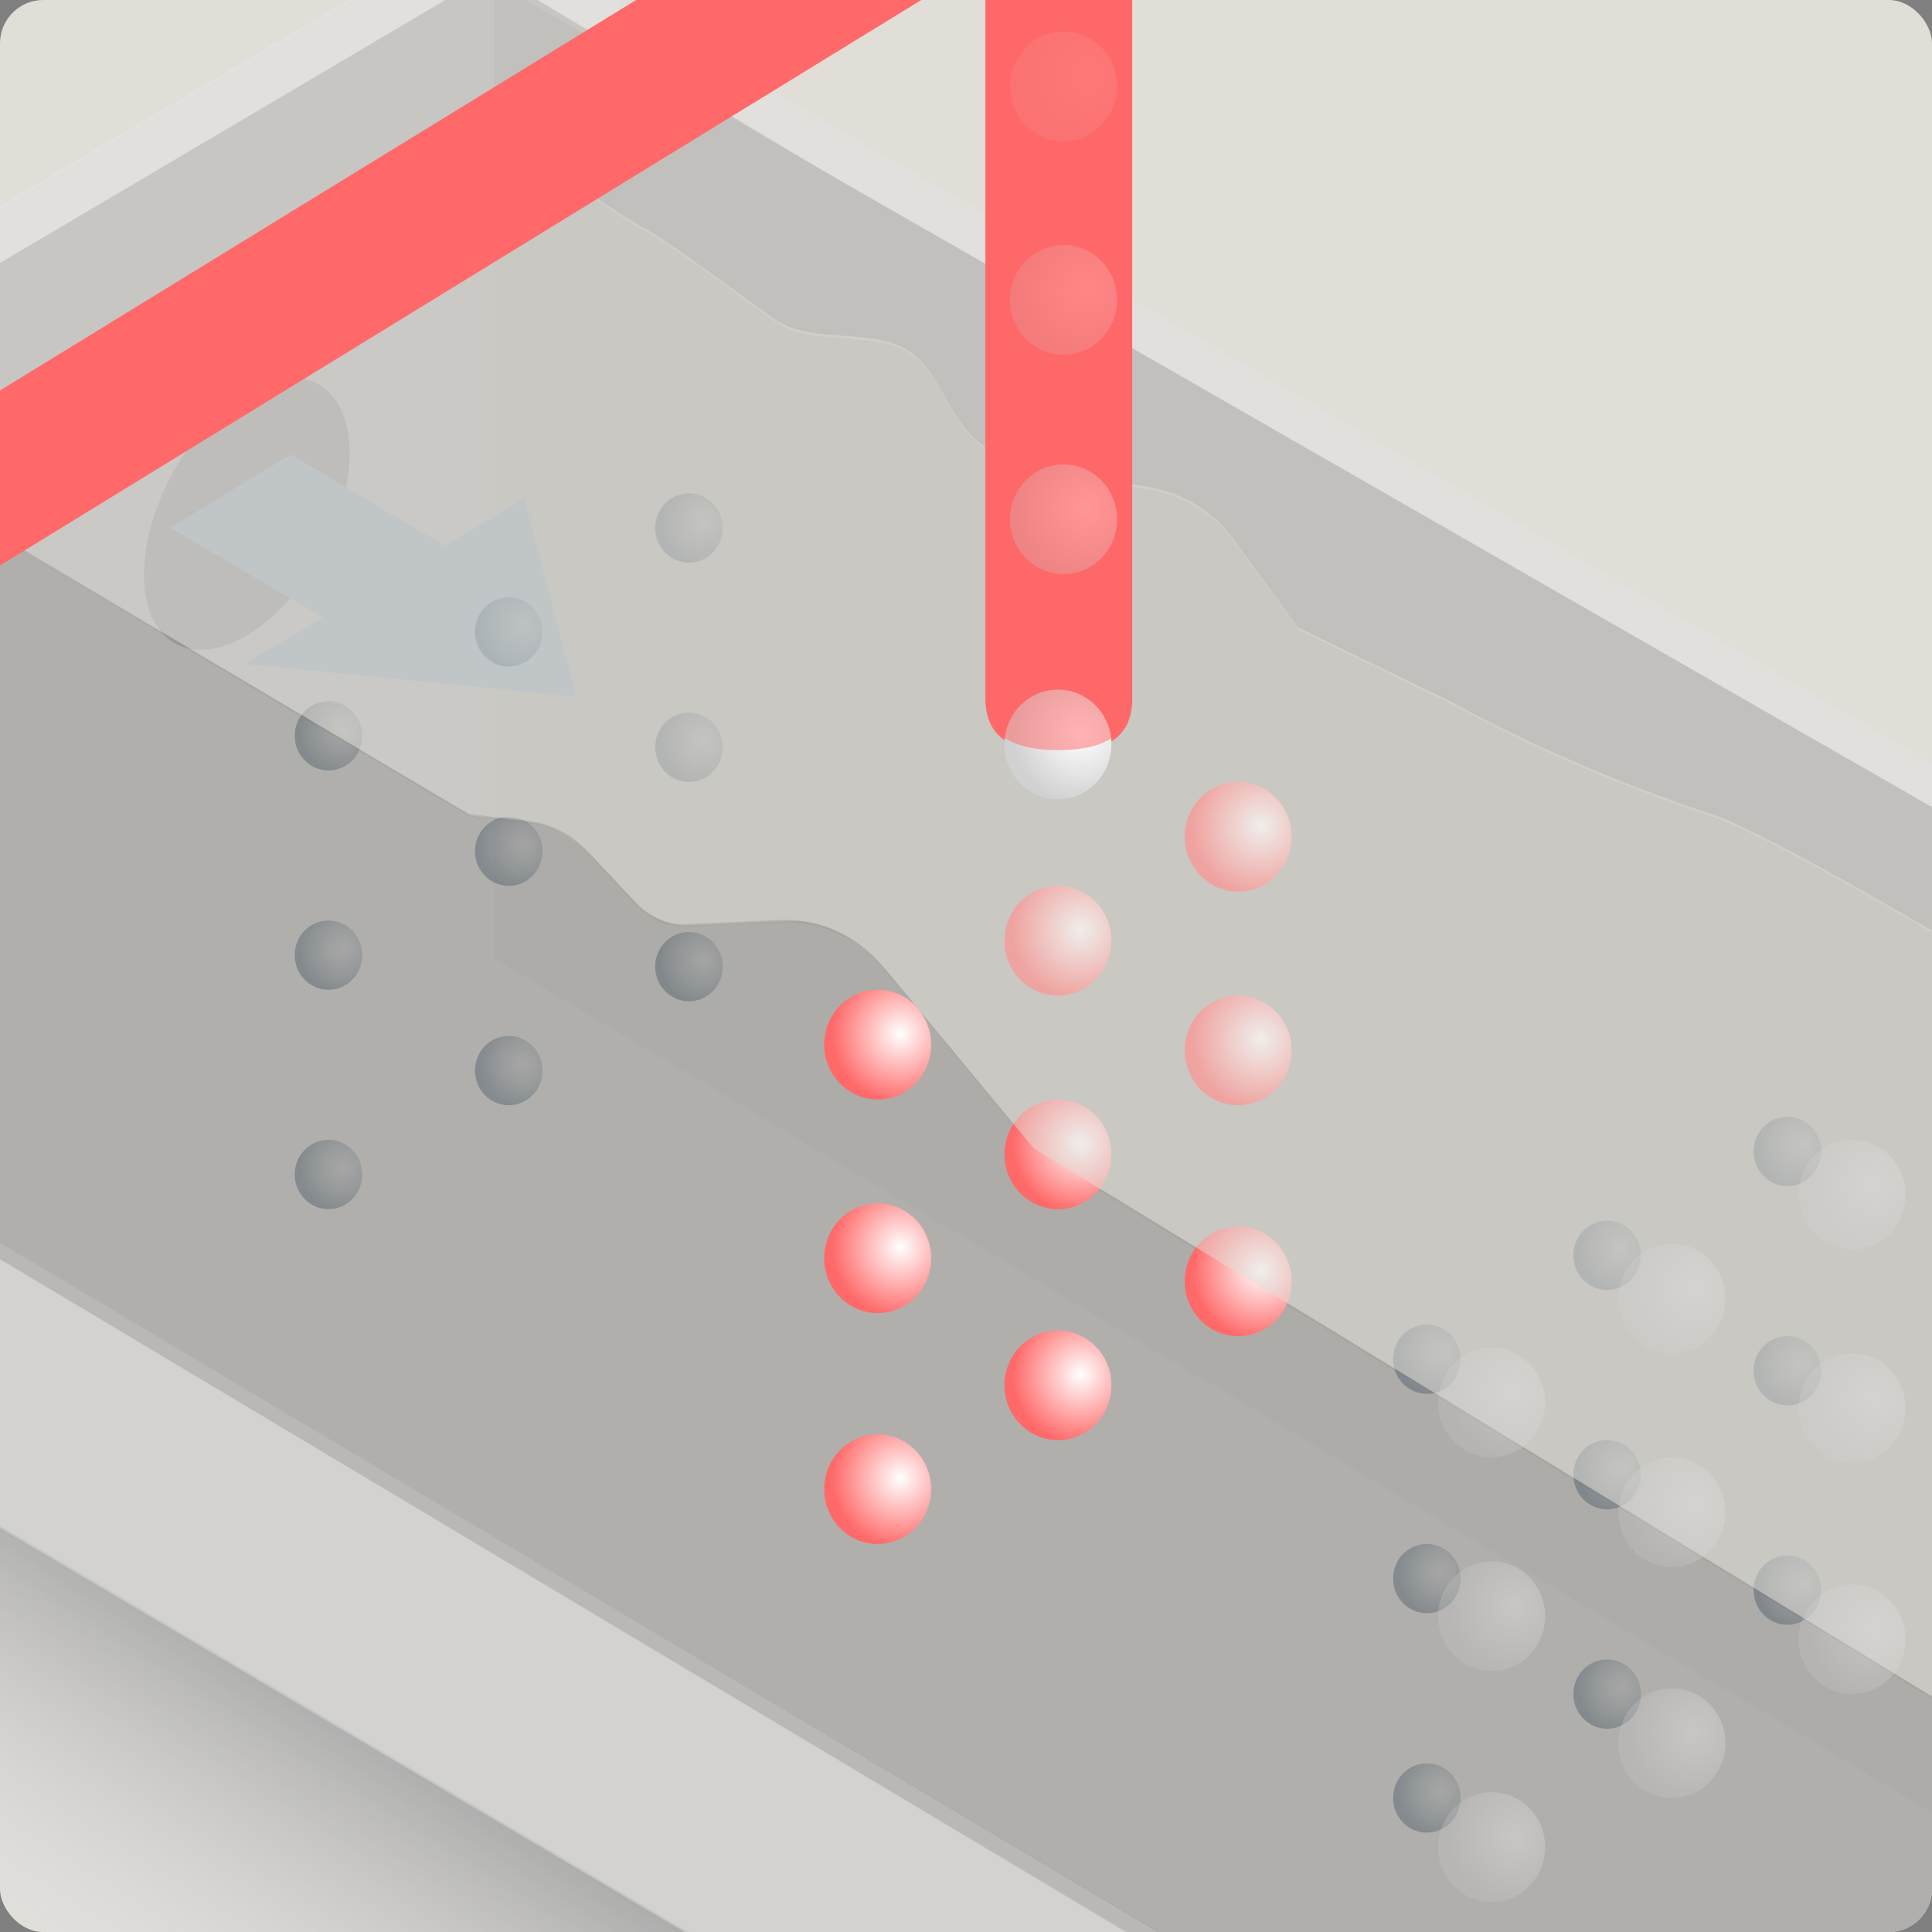
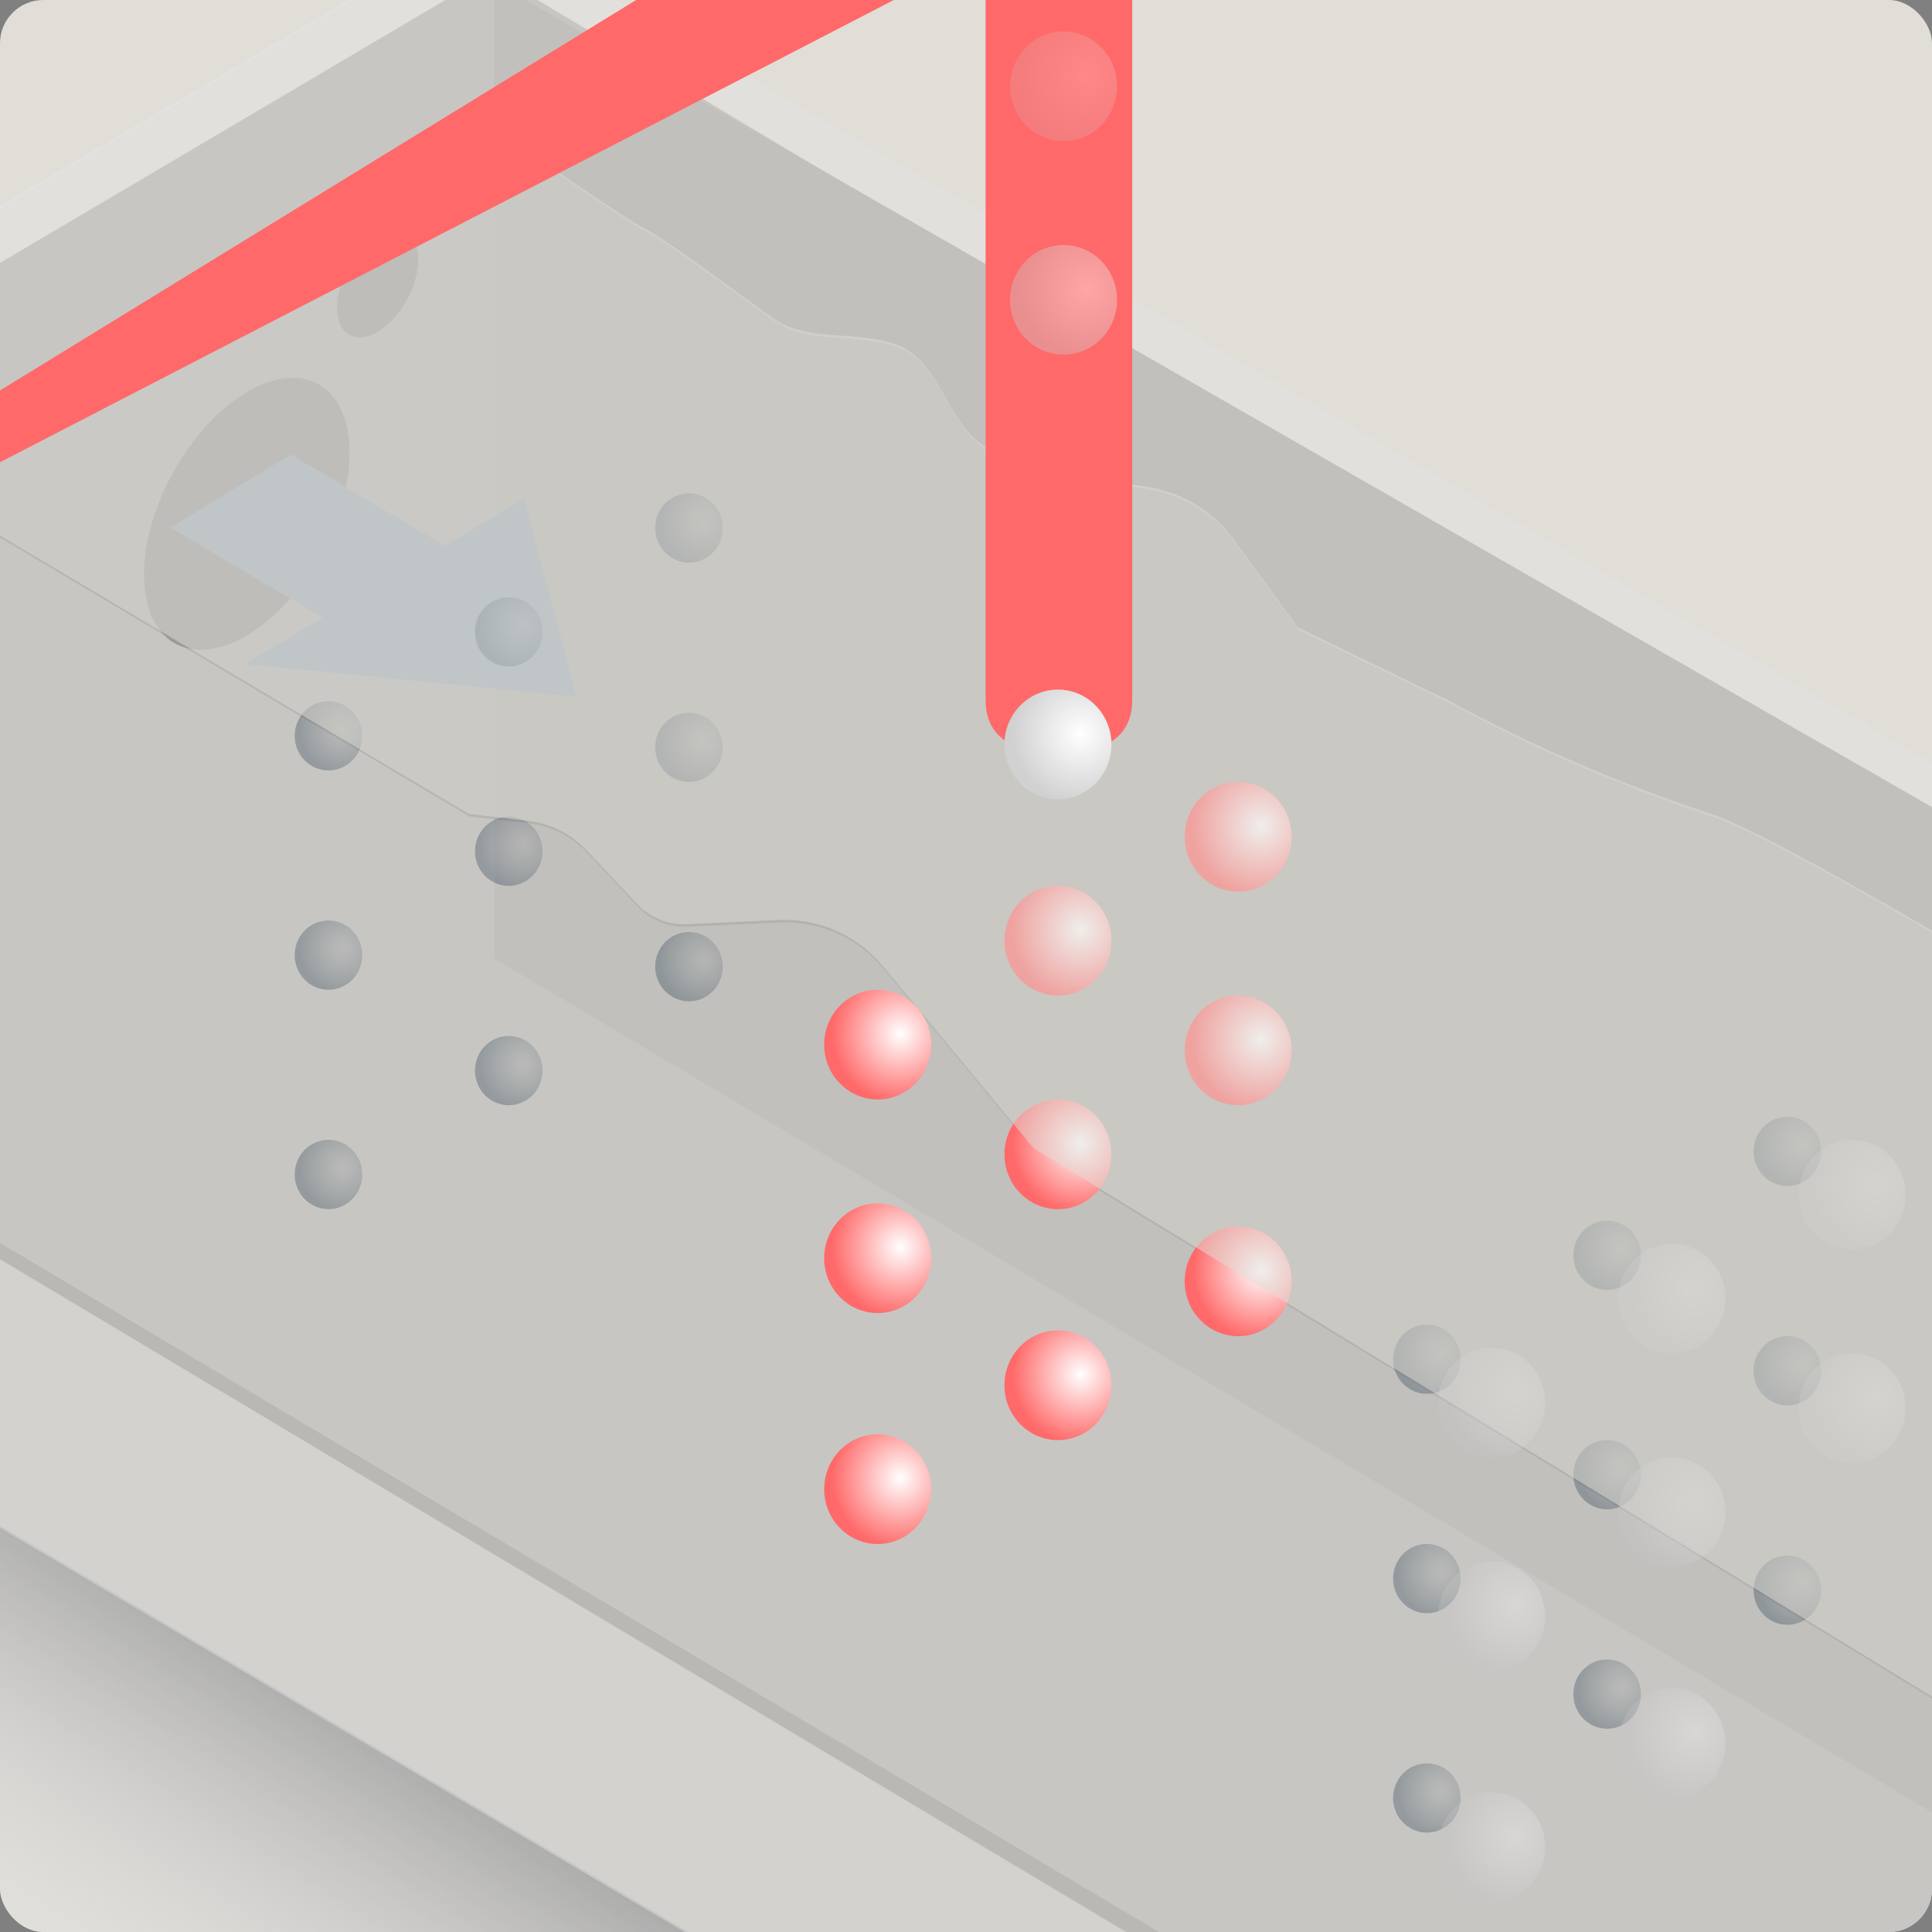
<svg xmlns="http://www.w3.org/2000/svg" width="357" height="357" viewBox="0 0 357 357" fill="none">
  <rect x="0" y="0" width="357" height="357" fill="#808080" stroke="none" />
  <g clip-path="url(#clip0_3_3307)">
    <rect width="357" height="357" rx="8" fill="#E1DED8" />
    <path fill-rule="evenodd" clip-rule="evenodd" d="M39.921 102.762L-161 -16.117L-138.483 -29.44L62.438 89.439L39.921 102.762Z" fill="url(#paint0_linear_3_3307)" />
    <g style="mix-blend-mode:multiply">
      <path d="M-127.535 318.439L-31.904 261.857L481.097 565.773L387.843 624.659L-127.535 318.439Z" fill="url(#paint1_linear_3_3307)" />
    </g>
    <path d="M-33.288 57.678L88.954 -14.455L603.788 284.095L477.823 366.25L-33.288 57.678Z" fill="#E2E2E2" />
    <path d="M-33.286 57.674L480.28 367.461V565.765L-33.286 262.685V57.674Z" fill="#C7C7C7" />
    <path d="M-21.943 219.525L469.444 513.419V358.795L-21.949 61.547L-21.943 219.525Z" fill="#AFAFAF" />
    <path d="M583.931 289.936L90.868 -5.067L-21.948 61.543L469.444 358.795L583.931 289.936Z" fill="#AFAFAF" />
    <path d="M470.463 402.293L91.343 177.129L91.337 -3.316L590.702 283.252L469.645 357.863L470.463 402.293Z" fill="#A3A3A3" />
    <ellipse cx="22.347" cy="22.074" rx="22.347" ry="22.074" transform="matrix(0.601 -1.067 0.609 0.36 18.727 110.842)" fill="#4F4F4F" />
    <path d="M-21.921 219.591L-19.438 218.122L470.87 509.608L470.87 513.8L-21.921 219.591Z" fill="#929292" />
    <path d="M84.183 102.013L53.747 84.004L31.492 97.482L62.189 115.645L84.183 102.013Z" fill="#5992C0" />
    <path d="M45.125 122.72L96.842 92.121L106.54 128.751L45.125 122.72Z" fill="#5992C0" />
    <ellipse cx="8.814" cy="8.707" rx="8.814" ry="8.707" transform="matrix(0.601 -1.067 0.609 0.36 59.188 58.708)" fill="#4F4F4F" />
    <path opacity="0.5" d="M-4.575 96.616L51.994 130.268L86.8 150.878L97.672 152.128C101.82 152.605 105.665 154.536 108.526 157.578L117.897 167.545C120.251 170.048 123.58 171.399 127.013 171.243L144.051 170.469C151.433 170.134 158.544 173.282 163.258 178.971L191.217 212.71L469.346 382.439V358.131L563.407 299.877C563.407 299.877 343.809 159.819 316.409 150.878C289.008 141.937 268.56 130.268 268.56 130.268L239.933 116.373L228.081 100.086C224.17 94.712 218.168 91.262 211.586 90.327C201.803 88.937 187.926 86.554 183.088 83.683C175.317 79.073 174.5 69.434 167.956 65.243C161.413 61.052 150.371 63.986 143.828 59.795C140.856 57.892 123.38 44.708 119.29 42.699C115.2 40.691 91.531 24.113 91.531 24.113L-19.297 87.815L-4.575 96.616Z" fill="#6C6C6C" />
    <g opacity="0.5">
-       <path d="M470.343 509.604L-19.14 218.286L-19.14 87.928L50.9 129.282L87.033 150.759L98.192 152.016C102.085 152.454 106.437 155.018 110.337 159.17L116.308 165.526C119.759 169.201 123.644 171.238 126.917 171.09L147.064 170.175C152.613 169.923 159.283 173.823 164.867 180.585L190.751 211.93L470.343 382.598L470.343 509.604Z" fill="#525252" />
-     </g>
+       </g>
    <g opacity="0.5">
      <path d="M-32.55 57.676L89.691 -14.458L604.526 284.092L478.561 366.247L-32.55 57.676Z" fill="#E1DED8" />
      <path d="M-32.552 57.671L481.014 367.458V565.762L-32.552 262.682V57.671Z" fill="#E1DED8" />
-       <path d="M-21.206 219.518L470.182 513.412V358.788L-21.211 61.539L-21.206 219.518Z" fill="#E1DED8" />
      <path d="M584.669 289.929L91.606 -5.074L-21.21 61.535L470.182 358.788L584.669 289.929Z" fill="#E1DED8" />
      <path d="M471.19 402.29L92.07 177.126L92.064 -3.319L591.43 283.249L470.372 357.859L471.19 402.29Z" fill="#E1DED8" />
      <path d="M-21.187 219.583L-18.704 218.113L471.604 509.6L471.604 513.792L-21.187 219.583Z" fill="#E1DED8" />
      <g opacity="0.5">
        <path d="M471.08 509.597L-18.403 218.279L-18.403 87.921L51.636 129.275L87.769 150.752L98.929 152.009C102.822 152.447 107.174 155.011 111.074 159.163L117.044 165.52C120.496 169.194 124.381 171.232 127.654 171.083L147.801 170.168C153.35 169.916 160.019 173.816 165.603 180.578L191.488 211.923L471.08 382.592L471.08 509.597Z" fill="#E1DED8" />
      </g>
      <path opacity="0.5" d="M-3.838 96.614L52.731 130.266L87.537 150.876L98.409 152.126C102.557 152.603 106.403 154.534 109.263 157.576L118.635 167.543C120.988 170.046 124.318 171.397 127.75 171.241L144.788 170.467C152.17 170.132 159.281 173.28 163.996 178.969L191.954 212.708L470.083 382.437V358.129L564.144 299.875C564.144 299.875 344.546 159.817 317.146 150.876C289.746 141.936 269.298 130.266 269.298 130.266L240.67 116.371L228.818 100.085C224.907 94.71 218.905 91.26 212.324 90.325C202.541 88.935 188.663 86.552 183.825 83.681C176.055 79.071 175.237 69.432 168.693 65.241C162.15 61.05 151.108 63.984 144.565 59.793C141.593 57.89 124.117 44.706 120.027 42.697C115.938 40.689 92.268 24.111 92.268 24.111L-18.56 87.813L-3.838 96.614Z" fill="#E1DED8" />
    </g>
    <ellipse cx="162.178" cy="193.03" rx="9.888" ry="10.134" fill="url(#paint2_radial_3_3307)" />
    <ellipse cx="195.487" cy="173.83" rx="9.888" ry="10.134" fill="url(#paint3_radial_3_3307)" />
    <ellipse cx="228.79" cy="154.625" rx="9.888" ry="10.134" fill="url(#paint4_radial_3_3307)" />
    <ellipse cx="162.178" cy="232.499" rx="9.888" ry="10.134" fill="url(#paint5_radial_3_3307)" />
    <ellipse cx="195.487" cy="213.299" rx="9.888" ry="10.134" fill="url(#paint6_radial_3_3307)" />
    <ellipse cx="228.79" cy="194.093" rx="9.888" ry="10.134" fill="url(#paint7_radial_3_3307)" />
    <ellipse cx="162.178" cy="275.172" rx="9.888" ry="10.134" fill="url(#paint8_radial_3_3307)" />
    <ellipse cx="195.487" cy="255.972" rx="9.888" ry="10.134" fill="url(#paint9_radial_3_3307)" />
    <ellipse cx="228.79" cy="236.766" rx="9.888" ry="10.134" fill="url(#paint10_radial_3_3307)" />
    <ellipse cx="60.698" cy="135.966" rx="6.245" ry="6.401" fill="url(#paint11_radial_3_3307)" fill-opacity="0.3" />
    <ellipse cx="94.007" cy="116.766" rx="6.245" ry="6.401" fill="url(#paint12_radial_3_3307)" fill-opacity="0.3" />
    <ellipse cx="127.31" cy="97.561" rx="6.245" ry="6.401" fill="url(#paint13_radial_3_3307)" fill-opacity="0.3" />
    <ellipse cx="60.698" cy="176.493" rx="6.245" ry="6.401" fill="url(#paint14_radial_3_3307)" fill-opacity="0.3" />
    <ellipse cx="94.007" cy="157.293" rx="6.245" ry="6.401" fill="url(#paint15_radial_3_3307)" fill-opacity="0.3" />
    <ellipse cx="127.31" cy="138.088" rx="6.245" ry="6.401" fill="url(#paint16_radial_3_3307)" fill-opacity="0.3" />
    <ellipse cx="60.698" cy="217.027" rx="6.245" ry="6.401" fill="url(#paint17_radial_3_3307)" fill-opacity="0.3" />
    <ellipse cx="94.007" cy="197.827" rx="6.245" ry="6.401" fill="url(#paint18_radial_3_3307)" fill-opacity="0.3" />
    <ellipse cx="127.31" cy="178.622" rx="6.245" ry="6.401" fill="url(#paint19_radial_3_3307)" fill-opacity="0.3" />
    <ellipse cx="263.661" cy="251.16" rx="6.245" ry="6.401" fill="url(#paint20_radial_3_3307)" fill-opacity="0.3" />
    <ellipse cx="296.97" cy="231.96" rx="6.245" ry="6.401" fill="url(#paint21_radial_3_3307)" fill-opacity="0.3" />
    <ellipse cx="330.273" cy="212.755" rx="6.245" ry="6.401" fill="url(#paint22_radial_3_3307)" fill-opacity="0.3" />
    <ellipse cx="263.661" cy="291.697" rx="6.245" ry="6.401" fill="url(#paint23_radial_3_3307)" fill-opacity="0.3" />
    <ellipse cx="296.97" cy="272.497" rx="6.245" ry="6.401" fill="url(#paint24_radial_3_3307)" fill-opacity="0.3" />
    <ellipse cx="330.273" cy="253.292" rx="6.245" ry="6.401" fill="url(#paint25_radial_3_3307)" fill-opacity="0.3" />
    <ellipse cx="263.661" cy="332.239" rx="6.245" ry="6.401" fill="url(#paint26_radial_3_3307)" fill-opacity="0.3" />
    <ellipse cx="296.97" cy="313.039" rx="6.245" ry="6.401" fill="url(#paint27_radial_3_3307)" fill-opacity="0.3" />
    <ellipse cx="330.273" cy="293.834" rx="6.245" ry="6.401" fill="url(#paint28_radial_3_3307)" fill-opacity="0.3" />
    <ellipse cx="275.626" cy="259.163" rx="9.888" ry="10.134" fill="url(#paint29_radial_3_3307)" fill-opacity="0.3" />
    <ellipse cx="308.936" cy="239.963" rx="9.888" ry="10.134" fill="url(#paint30_radial_3_3307)" fill-opacity="0.3" />
    <ellipse cx="342.239" cy="220.758" rx="9.888" ry="10.134" fill="url(#paint31_radial_3_3307)" fill-opacity="0.3" />
    <ellipse cx="275.626" cy="298.64" rx="9.888" ry="10.134" fill="url(#paint32_radial_3_3307)" fill-opacity="0.3" />
    <ellipse cx="308.936" cy="279.44" rx="9.888" ry="10.134" fill="url(#paint33_radial_3_3307)" fill-opacity="0.3" />
    <ellipse cx="342.239" cy="260.235" rx="9.888" ry="10.134" fill="url(#paint34_radial_3_3307)" fill-opacity="0.3" />
    <ellipse cx="275.626" cy="341.305" rx="9.888" ry="10.134" fill="url(#paint35_radial_3_3307)" fill-opacity="0.3" />
    <ellipse cx="308.936" cy="322.105" rx="9.888" ry="10.134" fill="url(#paint36_radial_3_3307)" fill-opacity="0.3" />
-     <ellipse cx="342.239" cy="302.9" rx="9.888" ry="10.134" fill="url(#paint37_radial_3_3307)" fill-opacity="0.3" />
    <path opacity="0.5" d="M-4.723 96.147L51.846 129.798L86.652 150.409L97.524 151.658C101.672 152.135 105.517 154.066 108.378 157.108L117.749 167.075C120.103 169.579 123.432 170.929 126.865 170.773L143.903 170C151.285 169.664 158.396 172.812 163.111 178.501L191.069 212.24L469.198 381.969V357.661L563.259 299.407C563.259 299.407 343.661 159.349 316.261 150.409C288.86 141.468 268.412 129.798 268.412 129.798L239.785 115.903L227.933 99.617C224.022 94.242 218.02 90.792 211.438 89.857C201.655 88.467 187.778 86.084 182.94 83.213C175.169 78.603 174.352 68.964 167.808 64.773C161.265 60.582 150.223 63.516 143.68 59.325C140.708 57.422 123.232 44.238 119.142 42.229C115.052 40.221 91.383 23.643 91.383 23.643L-19.445 87.346L-4.723 96.147Z" fill="#E1DED8" />
-     <path fill-rule="evenodd" clip-rule="evenodd" d="M201.375 -35.865C197.303 -42.298 188.914 -44.13 182.638 -39.958L-137.232 156.393C-155.368 169.999 -137.232 190.267 -122.489 179.689L197.381 -16.662C203.658 -20.835 205.446 -29.432 201.375 -35.865Z" fill="#FF6969" />
+     <path fill-rule="evenodd" clip-rule="evenodd" d="M201.375 -35.865C197.303 -42.298 188.914 -44.13 182.638 -39.958L-137.232 156.393L197.381 -16.662C203.658 -20.835 205.446 -29.432 201.375 -35.865Z" fill="#FF6969" />
    <path fill-rule="evenodd" clip-rule="evenodd" d="M193.161 -41.653C206.937 -39.529 209.215 -23.599 209.215 -11.369V129.282C209.215 136.95 203.15 139.152 195.668 139.152C188.187 139.152 182.122 136.95 182.122 129.282V-11.369C182.122 -14.191 180.727 -16.822 178.417 -18.358L193.161 -41.653Z" fill="#FF6969" />
    <ellipse cx="196.528" cy="15.941" rx="9.888" ry="10.134" fill="url(#paint38_radial_3_3307)" fill-opacity="0.2" />
    <ellipse cx="196.528" cy="55.406" rx="9.888" ry="10.134" fill="url(#paint39_radial_3_3307)" fill-opacity="0.4" />
-     <ellipse cx="196.528" cy="95.947" rx="9.888" ry="10.134" fill="url(#paint40_radial_3_3307)" fill-opacity="0.6" />
    <ellipse cx="195.49" cy="137.559" rx="9.888" ry="10.134" fill="url(#paint41_radial_3_3307)" />
-     <path fill-rule="evenodd" clip-rule="evenodd" d="M193.06 -42.195C206.837 -40.071 209.114 -24.141 209.114 -11.911V128.74C209.114 136.408 203.049 138.61 195.568 138.61C188.086 138.61 182.021 136.408 182.021 128.74V-11.911C182.021 -14.733 180.627 -17.364 178.316 -18.899L193.06 -42.195Z" fill="#FF6969" fill-opacity="0.5" />
  </g>
  <defs>
    <linearGradient id="paint0_linear_3_3307" x1="-149.741" y1="-22.778" x2="153.766" y2="488.11" gradientUnits="userSpaceOnUse">
      <stop stop-color="#D1D1D1" />
      <stop offset="1" stop-color="#3496DA" />
    </linearGradient>
    <linearGradient id="paint1_linear_3_3307" x1="141.361" y1="356.282" x2="85.226" y2="444.97" gradientUnits="userSpaceOnUse">
      <stop stop-color="#A1A1A1" />
      <stop offset="1" stop-color="white" stop-opacity="0" />
    </linearGradient>
    <radialGradient id="paint2_radial_3_3307" cx="0" cy="0" r="1" gradientUnits="userSpaceOnUse" gradientTransform="translate(166.38 191.003) rotate(109.063) scale(12.867 12.622)">
      <stop stop-color="white" />
      <stop offset="1" stop-color="#FF6969" />
    </radialGradient>
    <radialGradient id="paint3_radial_3_3307" cx="0" cy="0" r="1" gradientUnits="userSpaceOnUse" gradientTransform="translate(199.689 171.803) rotate(109.063) scale(12.867 12.622)">
      <stop stop-color="white" />
      <stop offset="1" stop-color="#FF6969" />
    </radialGradient>
    <radialGradient id="paint4_radial_3_3307" cx="0" cy="0" r="1" gradientUnits="userSpaceOnUse" gradientTransform="translate(232.993 152.598) rotate(109.063) scale(12.867 12.622)">
      <stop stop-color="white" />
      <stop offset="1" stop-color="#FF6969" />
    </radialGradient>
    <radialGradient id="paint5_radial_3_3307" cx="0" cy="0" r="1" gradientUnits="userSpaceOnUse" gradientTransform="translate(166.38 230.472) rotate(109.063) scale(12.867 12.622)">
      <stop stop-color="white" />
      <stop offset="1" stop-color="#FF6969" />
    </radialGradient>
    <radialGradient id="paint6_radial_3_3307" cx="0" cy="0" r="1" gradientUnits="userSpaceOnUse" gradientTransform="translate(199.689 211.272) rotate(109.063) scale(12.867 12.622)">
      <stop stop-color="white" />
      <stop offset="1" stop-color="#FF6969" />
    </radialGradient>
    <radialGradient id="paint7_radial_3_3307" cx="0" cy="0" r="1" gradientUnits="userSpaceOnUse" gradientTransform="translate(232.993 192.066) rotate(109.063) scale(12.867 12.622)">
      <stop stop-color="white" />
      <stop offset="1" stop-color="#FF6969" />
    </radialGradient>
    <radialGradient id="paint8_radial_3_3307" cx="0" cy="0" r="1" gradientUnits="userSpaceOnUse" gradientTransform="translate(166.38 273.145) rotate(109.063) scale(12.867 12.622)">
      <stop stop-color="white" />
      <stop offset="1" stop-color="#FF6969" />
    </radialGradient>
    <radialGradient id="paint9_radial_3_3307" cx="0" cy="0" r="1" gradientUnits="userSpaceOnUse" gradientTransform="translate(199.689 253.945) rotate(109.063) scale(12.867 12.622)">
      <stop stop-color="white" />
      <stop offset="1" stop-color="#FF6969" />
    </radialGradient>
    <radialGradient id="paint10_radial_3_3307" cx="0" cy="0" r="1" gradientUnits="userSpaceOnUse" gradientTransform="translate(232.993 234.74) rotate(109.063) scale(12.867 12.622)">
      <stop stop-color="white" />
      <stop offset="1" stop-color="#FF6969" />
    </radialGradient>
    <radialGradient id="paint11_radial_3_3307" cx="0" cy="0" r="1" gradientUnits="userSpaceOnUse" gradientTransform="translate(63.352 134.686) rotate(109.063) scale(8.126 7.972)">
      <stop stop-color="#67747B" stop-opacity="0.5" />
      <stop offset="1" stop-color="#1B3548" />
    </radialGradient>
    <radialGradient id="paint12_radial_3_3307" cx="0" cy="0" r="1" gradientUnits="userSpaceOnUse" gradientTransform="translate(96.661 115.486) rotate(109.063) scale(8.126 7.972)">
      <stop stop-color="#67747B" stop-opacity="0.5" />
      <stop offset="1" stop-color="#1B3548" />
    </radialGradient>
    <radialGradient id="paint13_radial_3_3307" cx="0" cy="0" r="1" gradientUnits="userSpaceOnUse" gradientTransform="translate(129.965 96.281) rotate(109.063) scale(8.126 7.972)">
      <stop stop-color="#67747B" stop-opacity="0.5" />
      <stop offset="1" stop-color="#1B3548" />
    </radialGradient>
    <radialGradient id="paint14_radial_3_3307" cx="0" cy="0" r="1" gradientUnits="userSpaceOnUse" gradientTransform="translate(63.352 175.213) rotate(109.063) scale(8.126 7.972)">
      <stop stop-color="#67747B" stop-opacity="0.5" />
      <stop offset="1" stop-color="#1B3548" />
    </radialGradient>
    <radialGradient id="paint15_radial_3_3307" cx="0" cy="0" r="1" gradientUnits="userSpaceOnUse" gradientTransform="translate(96.661 156.013) rotate(109.063) scale(8.126 7.972)">
      <stop stop-color="#67747B" stop-opacity="0.5" />
      <stop offset="1" stop-color="#1B3548" />
    </radialGradient>
    <radialGradient id="paint16_radial_3_3307" cx="0" cy="0" r="1" gradientUnits="userSpaceOnUse" gradientTransform="translate(129.965 136.807) rotate(109.063) scale(8.126 7.972)">
      <stop stop-color="#67747B" stop-opacity="0.5" />
      <stop offset="1" stop-color="#1B3548" />
    </radialGradient>
    <radialGradient id="paint17_radial_3_3307" cx="0" cy="0" r="1" gradientUnits="userSpaceOnUse" gradientTransform="translate(63.352 215.747) rotate(109.063) scale(8.126 7.972)">
      <stop stop-color="#67747B" stop-opacity="0.5" />
      <stop offset="1" stop-color="#1B3548" />
    </radialGradient>
    <radialGradient id="paint18_radial_3_3307" cx="0" cy="0" r="1" gradientUnits="userSpaceOnUse" gradientTransform="translate(96.661 196.547) rotate(109.063) scale(8.126 7.972)">
      <stop stop-color="#67747B" stop-opacity="0.5" />
      <stop offset="1" stop-color="#1B3548" />
    </radialGradient>
    <radialGradient id="paint19_radial_3_3307" cx="0" cy="0" r="1" gradientUnits="userSpaceOnUse" gradientTransform="translate(129.965 177.342) rotate(109.063) scale(8.126 7.972)">
      <stop stop-color="#67747B" stop-opacity="0.5" />
      <stop offset="1" stop-color="#1B3548" />
    </radialGradient>
    <radialGradient id="paint20_radial_3_3307" cx="0" cy="0" r="1" gradientUnits="userSpaceOnUse" gradientTransform="translate(266.315 249.88) rotate(109.063) scale(8.126 7.972)">
      <stop stop-color="#67747B" stop-opacity="0.5" />
      <stop offset="1" stop-color="#1B3548" />
    </radialGradient>
    <radialGradient id="paint21_radial_3_3307" cx="0" cy="0" r="1" gradientUnits="userSpaceOnUse" gradientTransform="translate(299.624 230.68) rotate(109.063) scale(8.126 7.972)">
      <stop stop-color="#67747B" stop-opacity="0.5" />
      <stop offset="1" stop-color="#1B3548" />
    </radialGradient>
    <radialGradient id="paint22_radial_3_3307" cx="0" cy="0" r="1" gradientUnits="userSpaceOnUse" gradientTransform="translate(332.928 211.475) rotate(109.063) scale(8.126 7.972)">
      <stop stop-color="#67747B" stop-opacity="0.5" />
      <stop offset="1" stop-color="#1B3548" />
    </radialGradient>
    <radialGradient id="paint23_radial_3_3307" cx="0" cy="0" r="1" gradientUnits="userSpaceOnUse" gradientTransform="translate(266.315 290.417) rotate(109.063) scale(8.126 7.972)">
      <stop stop-color="#67747B" stop-opacity="0.5" />
      <stop offset="1" stop-color="#1B3548" />
    </radialGradient>
    <radialGradient id="paint24_radial_3_3307" cx="0" cy="0" r="1" gradientUnits="userSpaceOnUse" gradientTransform="translate(299.624 271.217) rotate(109.063) scale(8.126 7.972)">
      <stop stop-color="#67747B" stop-opacity="0.5" />
      <stop offset="1" stop-color="#1B3548" />
    </radialGradient>
    <radialGradient id="paint25_radial_3_3307" cx="0" cy="0" r="1" gradientUnits="userSpaceOnUse" gradientTransform="translate(332.928 252.012) rotate(109.063) scale(8.126 7.972)">
      <stop stop-color="#67747B" stop-opacity="0.5" />
      <stop offset="1" stop-color="#1B3548" />
    </radialGradient>
    <radialGradient id="paint26_radial_3_3307" cx="0" cy="0" r="1" gradientUnits="userSpaceOnUse" gradientTransform="translate(266.315 330.959) rotate(109.063) scale(8.126 7.972)">
      <stop stop-color="#67747B" stop-opacity="0.5" />
      <stop offset="1" stop-color="#1B3548" />
    </radialGradient>
    <radialGradient id="paint27_radial_3_3307" cx="0" cy="0" r="1" gradientUnits="userSpaceOnUse" gradientTransform="translate(299.624 311.759) rotate(109.063) scale(8.126 7.972)">
      <stop stop-color="#67747B" stop-opacity="0.5" />
      <stop offset="1" stop-color="#1B3548" />
    </radialGradient>
    <radialGradient id="paint28_radial_3_3307" cx="0" cy="0" r="1" gradientUnits="userSpaceOnUse" gradientTransform="translate(332.928 292.554) rotate(109.063) scale(8.126 7.972)">
      <stop stop-color="#67747B" stop-opacity="0.5" />
      <stop offset="1" stop-color="#1B3548" />
    </radialGradient>
    <radialGradient id="paint29_radial_3_3307" cx="0" cy="0" r="1" gradientUnits="userSpaceOnUse" gradientTransform="translate(279.829 257.137) rotate(109.063) scale(12.867 12.622)">
      <stop stop-color="white" />
      <stop offset="1" stop-color="#C7C7C7" />
    </radialGradient>
    <radialGradient id="paint30_radial_3_3307" cx="0" cy="0" r="1" gradientUnits="userSpaceOnUse" gradientTransform="translate(313.138 237.937) rotate(109.063) scale(12.867 12.622)">
      <stop stop-color="white" />
      <stop offset="1" stop-color="#C7C7C7" />
    </radialGradient>
    <radialGradient id="paint31_radial_3_3307" cx="0" cy="0" r="1" gradientUnits="userSpaceOnUse" gradientTransform="translate(346.441 218.731) rotate(109.063) scale(12.867 12.622)">
      <stop stop-color="white" />
      <stop offset="1" stop-color="#C7C7C7" />
    </radialGradient>
    <radialGradient id="paint32_radial_3_3307" cx="0" cy="0" r="1" gradientUnits="userSpaceOnUse" gradientTransform="translate(279.829 296.613) rotate(109.063) scale(12.867 12.622)">
      <stop stop-color="white" />
      <stop offset="1" stop-color="#C7C7C7" />
    </radialGradient>
    <radialGradient id="paint33_radial_3_3307" cx="0" cy="0" r="1" gradientUnits="userSpaceOnUse" gradientTransform="translate(313.138 277.413) rotate(109.063) scale(12.867 12.622)">
      <stop stop-color="white" />
      <stop offset="1" stop-color="#C7C7C7" />
    </radialGradient>
    <radialGradient id="paint34_radial_3_3307" cx="0" cy="0" r="1" gradientUnits="userSpaceOnUse" gradientTransform="translate(346.441 258.208) rotate(109.063) scale(12.867 12.622)">
      <stop stop-color="white" />
      <stop offset="1" stop-color="#C7C7C7" />
    </radialGradient>
    <radialGradient id="paint35_radial_3_3307" cx="0" cy="0" r="1" gradientUnits="userSpaceOnUse" gradientTransform="translate(279.829 339.278) rotate(109.063) scale(12.867 12.622)">
      <stop stop-color="white" />
      <stop offset="1" stop-color="#C7C7C7" />
    </radialGradient>
    <radialGradient id="paint36_radial_3_3307" cx="0" cy="0" r="1" gradientUnits="userSpaceOnUse" gradientTransform="translate(313.138 320.078) rotate(109.063) scale(12.867 12.622)">
      <stop stop-color="white" />
      <stop offset="1" stop-color="#C7C7C7" />
    </radialGradient>
    <radialGradient id="paint37_radial_3_3307" cx="0" cy="0" r="1" gradientUnits="userSpaceOnUse" gradientTransform="translate(346.441 300.873) rotate(109.063) scale(12.867 12.622)">
      <stop stop-color="white" />
      <stop offset="1" stop-color="#C7C7C7" />
    </radialGradient>
    <radialGradient id="paint38_radial_3_3307" cx="0" cy="0" r="1" gradientUnits="userSpaceOnUse" gradientTransform="translate(200.731 13.914) rotate(109.063) scale(12.867 12.622)">
      <stop stop-color="white" />
      <stop offset="1" stop-color="#C7C7C7" />
    </radialGradient>
    <radialGradient id="paint39_radial_3_3307" cx="0" cy="0" r="1" gradientUnits="userSpaceOnUse" gradientTransform="translate(200.731 53.38) rotate(109.063) scale(12.867 12.622)">
      <stop stop-color="white" />
      <stop offset="1" stop-color="#C7C7C7" />
    </radialGradient>
    <radialGradient id="paint40_radial_3_3307" cx="0" cy="0" r="1" gradientUnits="userSpaceOnUse" gradientTransform="translate(200.731 93.92) rotate(109.063) scale(12.867 12.622)">
      <stop stop-color="white" />
      <stop offset="1" stop-color="#C7C7C7" />
    </radialGradient>
    <radialGradient id="paint41_radial_3_3307" cx="0" cy="0" r="1" gradientUnits="userSpaceOnUse" gradientTransform="translate(199.692 135.532) rotate(109.063) scale(12.867 12.622)">
      <stop stop-color="white" />
      <stop offset="1" stop-color="#D1D1D1" />
    </radialGradient>
    <clipPath id="clip0_3_3307">
      <rect width="357" height="357" rx="8" fill="white" />
    </clipPath>
  </defs>
</svg>